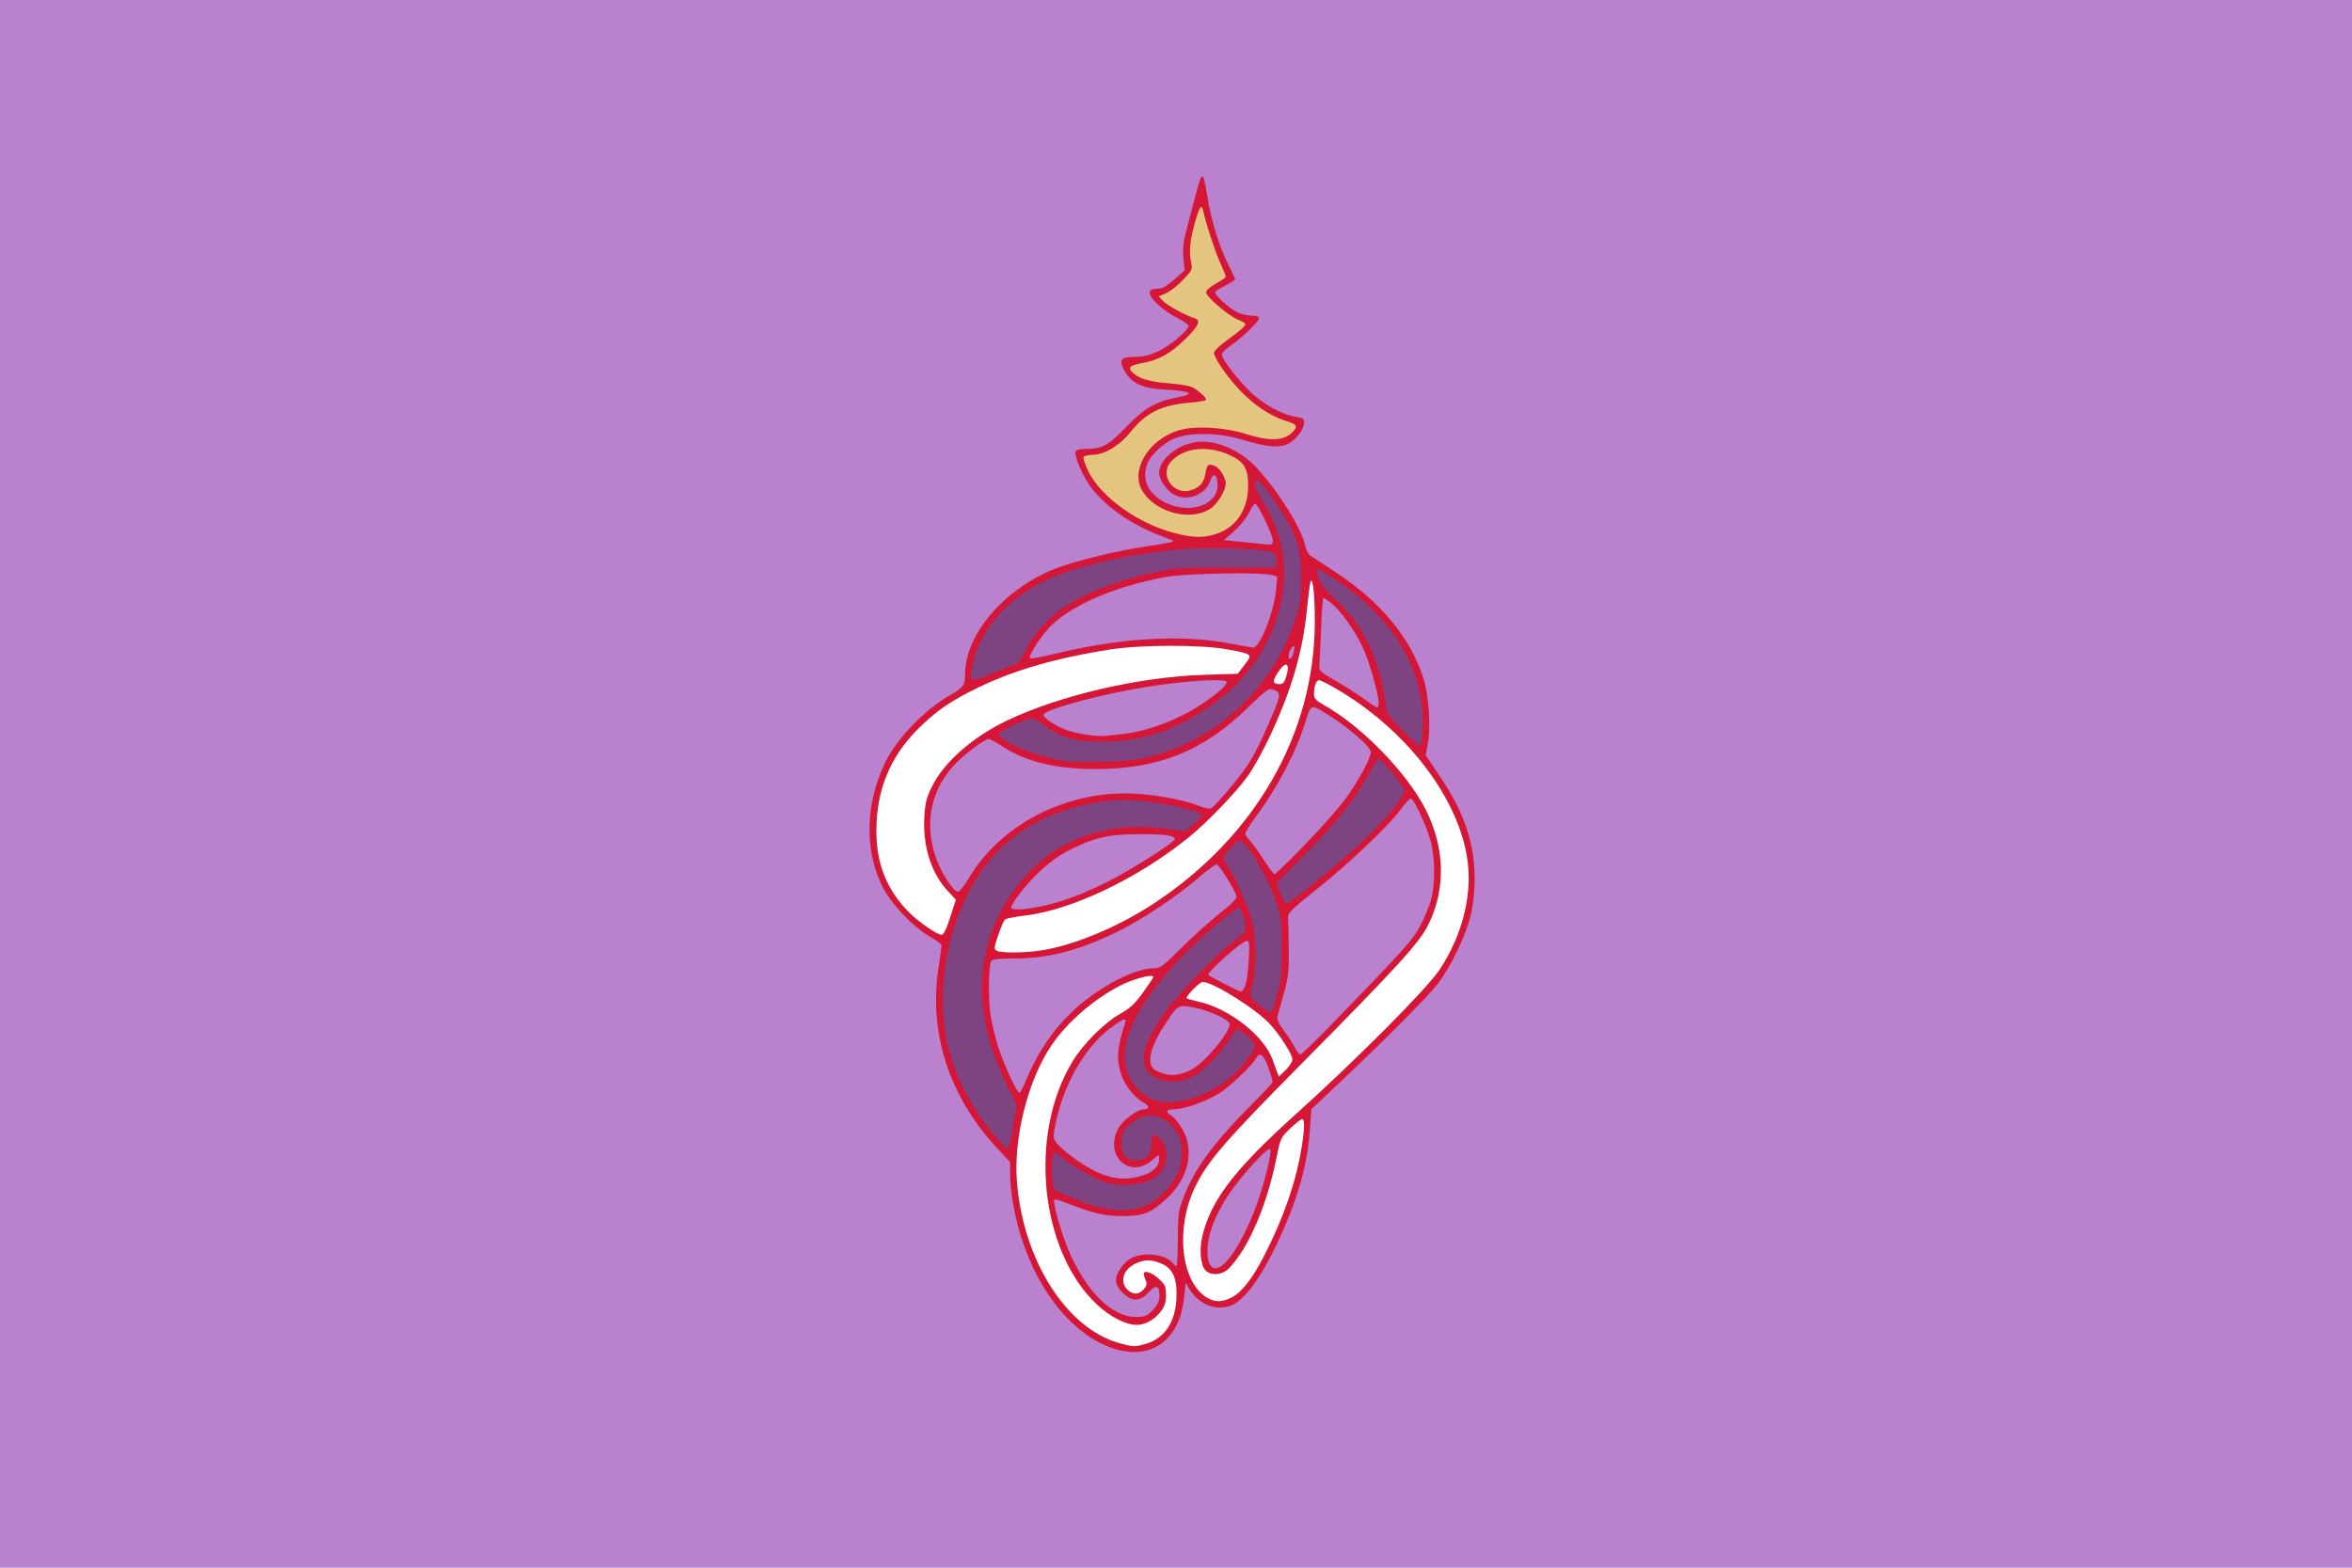
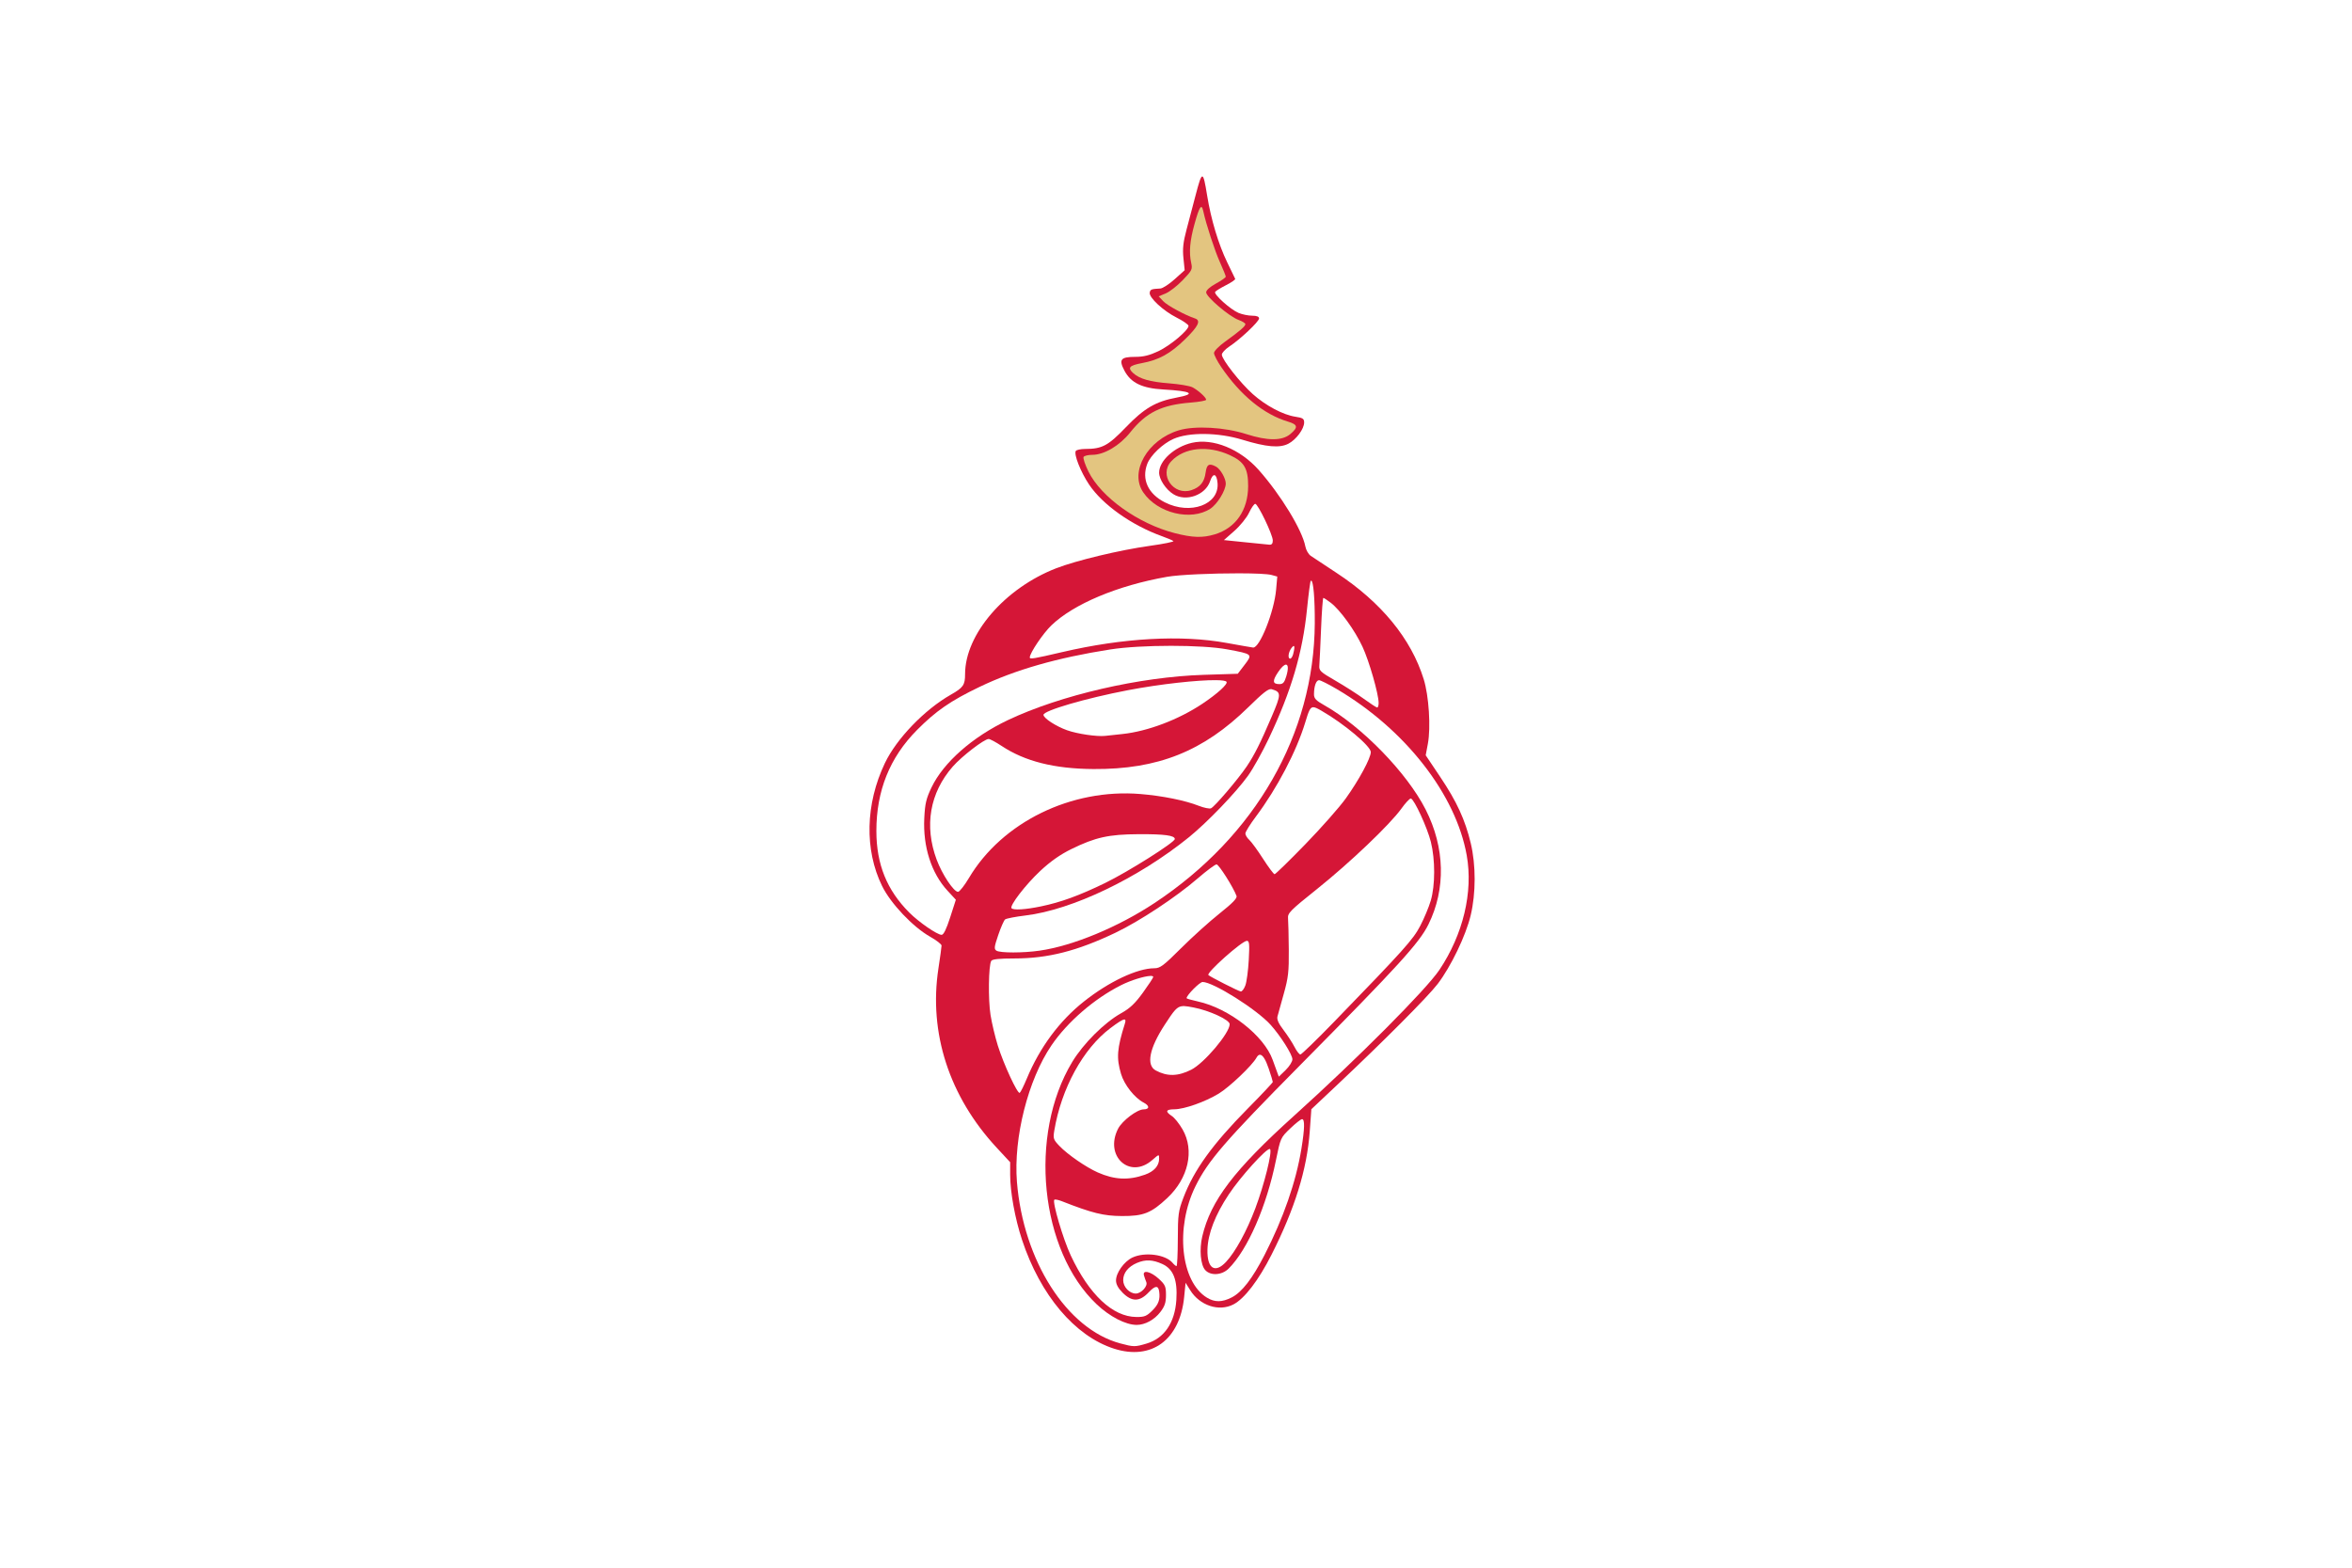
<svg xmlns="http://www.w3.org/2000/svg" xmlns:ns1="http://sodipodi.sourceforge.net/DTD/sodipodi-0.dtd" xmlns:ns2="http://www.inkscape.org/namespaces/inkscape" version="1.1" id="svg2" width="1200" height="800" viewBox="0 0 1200 800" ns1:docname="Royal_Flag_of_Princess_Soamsavali.svg" ns2:version="0.92.2 5c3e80d, 2017-08-06">
  <defs id="defs6" />
  <ns1:namedview pagecolor="#ffffff" bordercolor="#666666" borderopacity="1" objecttolerance="10" gridtolerance="10" guidetolerance="10" ns2:pageopacity="0" ns2:pageshadow="2" ns2:window-width="1440" ns2:window-height="790" id="namedview4" showgrid="false" fit-margin-top="0" fit-margin-left="0" fit-margin-right="0" fit-margin-bottom="0" ns2:zoom="0.72125" ns2:cx="585.44194" ns2:cy="400" ns2:window-x="0" ns2:window-y="1" ns2:window-maximized="1" ns2:current-layer="svg2" />
-   <rect style="fill:#ba81ce;fill-opacity:1;stroke-width:0.753" id="rect1091" width="1200" height="800" x="0" y="4.0234377e-06" />
  <path ns2:connector-curvature="0" id="path208" d="m 613.406,90.047 c -0.795,-1.95e-4 -1.749,3.232 -3.436,9.699 -1.271,4.874 -3.323,12.663 -4.562,17.309 -1.74,6.523 -2.109,9.859 -1.619,14.643 l 0.635,6.195 -5.127,4.607 c -2.819,2.534 -6.088,4.659 -7.266,4.723 -4.616,0.249 -5.121,0.442 -5.438,2.074 -0.484,2.491 6.844,9.302 13.768,12.797 3.316,1.674 6.027,3.565 6.027,4.201 0,2.228 -9.3,10.042 -15.371,12.914 -4.5,2.129 -7.624,2.898 -11.756,2.898 -7.523,7.5e-4 -8.581,1.347 -5.553,7.074 3.283,6.208 8.987,8.96 19.84,9.574 14.586,0.825 16.919,2.242 6.795,4.125 -10.671,1.985 -16.599,5.452 -25.955,15.189 -9.038,9.406 -12.064,11.02 -20.689,11.031 -2.305,0.003 -4.475,0.467 -4.822,1.029 -1.068,1.728 2.467,10.681 6.75,17.094 6.883,10.308 21.737,20.839 37.262,26.418 2.75,0.988 5.351,2.095 5.779,2.459 0.428,0.364 -4.951,1.46 -11.953,2.434 -15.246,2.12 -37.569,7.466 -47.848,11.457 -26.269,10.2 -46.479,33.691 -46.479,54.029 0,5.539 -0.921,6.871 -7.225,10.455 -13.472,7.659 -27.729,22.456 -33.699,34.977 -9.923,20.809 -10.456,44.225 -1.43,62.656 4.4,8.985 15.774,20.983 24.604,25.953 3.162,1.78 5.75,3.789 5.75,4.465 0,0.676 -0.717,5.92 -1.596,11.654 -5.038,32.873 5.512,65.382 29.682,91.449 l 6.916,7.457 v 6.379 c 0,8.801 2.477,22.407 6.049,33.217 9.343,28.276 26.995,49.169 46.938,55.553 19.151,6.13 33.607,-4.502 35.783,-26.32 l 0.729,-7.307 2.352,3.783 c 4.885,7.857 14.672,11.081 22.051,7.266 5.621,-2.907 12.812,-12.279 19.408,-25.299 11.896,-23.479 18.138,-43.599 19.539,-62.971 l 0.82,-11.344 12.914,-12.164 c 24.169,-22.766 46.557,-45.257 51.539,-51.773 6.754,-8.834 14.39,-24.701 16.84,-34.998 2.686,-11.289 2.7,-25.678 0.035,-36.795 -2.882,-12.024 -7.121,-21.235 -15.549,-33.799 l -7.439,-11.092 1.109,-5.906 c 1.558,-8.298 0.521,-24.385 -2.121,-32.908 -6.411,-20.682 -21.684,-39.299 -44.557,-54.311 -6.018,-3.95 -11.9,-7.839 -13.072,-8.643 -1.172,-0.803 -2.414,-2.961 -2.758,-4.795 -1.559,-8.309 -12.527,-26.314 -23.752,-38.988 -9.504,-10.732 -23.371,-16.374 -34.139,-13.891 -8.924,2.058 -16.727,9.173 -16.717,15.244 0.008,3.385 3.42,8.55 7.236,10.945 6.446,4.046 16.42,0.525 18.781,-6.631 1.465,-4.44 3.38,-3.951 3.793,0.971 0.926,11.025 -13.865,16.443 -26.885,9.848 -8.582,-4.348 -11.969,-11.759 -8.975,-19.635 1.657,-4.357 7.864,-10.289 13.303,-12.713 7.935,-3.537 22.965,-3.368 35.242,0.395 12.272,3.761 19.018,4.34 23.48,2.016 3.974,-2.07 8.02,-7.543 8.02,-10.848 0,-1.883 -0.708,-2.345 -4.447,-2.906 -6.293,-0.944 -15.1,-5.616 -21.744,-11.539 -6.391,-5.698 -15.786,-17.672 -15.801,-20.139 -0.008,-0.889 1.685,-2.737 3.756,-4.107 5.651,-3.74 15.234,-12.781 15.234,-14.373 0,-0.935 -1.171,-1.4 -3.531,-1.4 -1.943,0 -5.065,-0.641 -6.939,-1.424 -4.11,-1.717 -12.728,-9.445 -11.945,-10.711 0.307,-0.497 2.807,-2.043 5.555,-3.436 2.748,-1.392 4.854,-2.846 4.68,-3.23 -0.174,-0.385 -2,-4.165 -4.057,-8.4 -4.457,-9.176 -8.285,-21.916 -10.266,-34.16 -1.046,-6.468 -1.681,-9.701 -2.477,-9.701 z m 27.023,167.063 c 1.389,0 8.959,15.798 8.959,18.697 0,1.584 -0.546,2.254 -1.75,2.15 -0.963,-0.083 -6.573,-0.646 -12.469,-1.25 l -10.719,-1.1 5.332,-4.689 c 2.938,-2.585 6.292,-6.738 7.473,-9.25 1.179,-2.507 2.607,-4.559 3.174,-4.559 z m -8.275,35.461 c 7.967,0.012 14.555,0.278 16.625,0.85 l 2.891,0.797 -0.592,6.697 c -0.997,11.284 -8.406,29.907 -11.75,29.533 -0.791,-0.088 -6.839,-1.144 -13.439,-2.346 -23.252,-4.233 -52.91,-2.581 -84,4.678 -14.546,3.396 -16.501,3.716 -16.49,2.693 0.024,-2.24 6.743,-12.222 10.975,-16.305 11.318,-10.92 33.781,-20.364 59.004,-24.809 6.39,-1.126 23.498,-1.809 36.777,-1.789 z m 43.021,12.539 c 0.288,0 1.982,1.11 3.762,2.467 4.792,3.655 12.289,14.029 16.195,22.412 3.412,7.322 8.256,24.192 8.256,28.748 0,1.304 -0.338,2.35 -0.75,2.324 -0.412,-0.026 -3.45,-2.009 -6.75,-4.408 -3.3,-2.399 -9.825,-6.572 -14.5,-9.273 -7.838,-4.529 -8.481,-5.139 -8.256,-7.84 0.134,-1.611 0.532,-10.017 0.883,-18.68 0.351,-8.662 0.872,-15.75 1.16,-15.75 z m -15.131,24.541 c 0.544,-0.048 0.464,1.411 -0.285,4.207 -0.332,1.238 -1,2.25 -1.486,2.25 -1.373,0 -0.981,-3.285 0.648,-5.439 0.501,-0.662 0.876,-0.996 1.123,-1.018 z m -39.594,17.438 c 3.058,0.034 4.999,0.306 5.342,0.861 0.72,1.165 -4.682,6.068 -12.281,11.146 -12.155,8.123 -27.91,14.096 -40.818,15.477 -3.192,0.341 -7.155,0.769 -8.805,0.949 -4.28,0.468 -14.23,-1.004 -19.5,-2.885 -5.668,-2.023 -12,-6.157 -12,-7.836 0,-2.179 21.587,-8.481 43.207,-12.611 16.435,-3.14 35.681,-5.202 44.855,-5.102 z m 28.109,4.574 h 0.002 c 0.108,0.01 0.212,0.029 0.311,0.059 4.883,1.455 4.88,2.449 -0.043,13.975 -5.756,13.478 -8.83,19.606 -12.742,25.412 -4.405,6.538 -16.5,20.711 -18.246,21.381 -0.823,0.316 -3.624,-0.261 -6.225,-1.283 -6.999,-2.75 -18.436,-5.062 -29.725,-6.006 -35.248,-2.947 -70.611,14.358 -87.527,42.832 -2.312,3.892 -4.823,7.078 -5.58,7.078 -2.185,0 -8.082,-8.872 -10.879,-16.369 -6.441,-17.263 -3.536,-34.142 8.182,-47.537 4.618,-5.279 16.081,-14.094 18.326,-14.094 0.698,10e-6 3.664,1.59 6.592,3.533 11.884,7.888 26.925,11.675 46.883,11.805 32.862,0.213 56.068,-9.052 78.982,-31.533 7.345,-7.206 10.072,-9.395 11.689,-9.252 z m 21.41,9.234 c 0.975,-0.039 2.276,0.666 4.305,1.83 11.397,6.542 25.113,18.043 25.113,21.059 6.8e-4,3.082 -5.979,14.174 -12.74,23.629 -3.167,4.429 -12.452,14.947 -20.631,23.373 -8.179,8.427 -15.251,15.322 -15.715,15.322 -0.464,0 -3.106,-3.529 -5.871,-7.84 -2.765,-4.311 -5.931,-8.655 -7.035,-9.654 -1.104,-0.999 -2.006,-2.475 -2.006,-3.279 0,-0.804 2.403,-4.671 5.342,-8.594 10.887,-14.534 20.712,-33.287 25.221,-48.135 1.674,-5.512 2.393,-7.645 4.018,-7.711 z m 49.775,46.588 c 0.046,-0.009 0.086,-0.009 0.119,0 1.738,0.487 8.374,14.93 10.166,22.125 2.269,9.108 2.246,22.214 -0.051,30 -0.974,3.3 -3.391,9.09 -5.369,12.869 -3.695,7.058 -8.146,12.02 -43.869,48.881 -8.928,9.213 -16.702,16.748 -17.273,16.748 -0.572,0 -1.922,-1.732 -3.002,-3.85 -1.08,-2.117 -3.605,-5.998 -5.611,-8.627 -2.534,-3.32 -3.478,-5.427 -3.088,-6.9 0.309,-1.167 1.76,-6.396 3.225,-11.621 2.303,-8.219 2.649,-11.254 2.553,-22.5 -0.061,-7.15 -0.233,-14.325 -0.383,-15.943 -0.249,-2.695 0.986,-3.951 14.727,-14.941 16.829,-13.461 37.28,-32.955 43.129,-41.111 1.997,-2.785 4.039,-4.988 4.729,-5.129 z M 580.889,425.689 c 13.204,-0.067 18.502,0.64 18.502,2.473 0,1.69 -23.759,16.688 -35.502,22.41 -13.161,6.413 -22.611,9.859 -32.834,11.971 -7.894,1.631 -13.888,2.01 -14.953,0.945 -1.193,-1.193 7.184,-12.086 14.682,-19.088 5.178,-4.836 10.162,-8.336 15.832,-11.117 12.259,-6.014 19.048,-7.517 34.273,-7.594 z m 39.803,15.42 c 1.166,0 8.519,11.606 10.195,16.092 0.428,1.145 -2.015,3.67 -8.701,8.99 -5.113,4.069 -13.921,12.015 -19.574,17.658 -8.981,8.965 -10.707,10.26 -13.662,10.26 -8.711,0 -23.218,6.858 -36.012,17.025 -12.454,9.896 -22.426,23.376 -29.053,39.27 -1.558,3.738 -3.188,7.014 -3.621,7.281 -1.114,0.689 -8.186,-14.566 -11.162,-24.078 -1.377,-4.4 -3.055,-11.448 -3.73,-15.662 -1.256,-7.841 -1.026,-25.34 0.363,-27.586 0.543,-0.877 4.048,-1.25 11.756,-1.25 17.143,0 32.03,-3.783 51.561,-13.098 12.349,-5.89 30.941,-18.169 42.07,-27.789 4.527,-3.913 8.833,-7.113 9.57,-7.113 z m 15.484,39 c 1.243,0 1.396,1.567 0.951,9.75 -0.292,5.362 -1.072,11.211 -1.732,12.998 -0.661,1.788 -1.72,3.183 -2.354,3.102 -1.149,-0.148 -15.626,-7.493 -16.508,-8.375 -1.169,-1.169 17.159,-17.475 19.643,-17.475 z m -32.607,33.307 c 0.21,-0.009 0.427,-0.008 0.654,0 1.21,0.044 2.681,0.317 4.635,0.686 8.133,1.535 18.531,6.33 18.531,8.545 0,4.51 -13.014,19.917 -19.637,23.248 -6.759,3.399 -12.198,3.514 -18.057,0.379 -5.018,-2.686 -3.328,-11.291 4.598,-23.404 4.69,-7.168 6.123,-9.32 9.275,-9.453 z m -30.027,6.85 c 0.776,-0.079 0.83,0.64 0.373,2.092 -4.022,12.776 -4.384,17.495 -1.969,25.629 1.677,5.646 6.932,12.29 11.652,14.73 2.979,1.54 2.939,3.393 -0.072,3.393 -3.335,10e-6 -10.992,5.796 -13.09,9.908 -7.13,13.977 6.034,25.983 17.475,15.938 3.479,-3.052 3.479,-3.053 3.479,-0.674 0,3.628 -2.547,6.501 -7.248,8.172 -8.332,2.961 -15.533,2.616 -24.051,-1.152 -5.991,-2.65 -15.373,-9.125 -19.555,-13.496 -3.102,-3.242 -3.3,-3.833 -2.633,-7.852 3.571,-21.496 14.694,-41.818 28.619,-52.285 3.831,-2.88 6.022,-4.301 7.02,-4.402 z m 69.295,17.982 c 1.36,0.01 2.881,2.374 4.436,6.979 1.165,3.449 2.117,6.557 2.117,6.908 0,0.352 -5.742,6.455 -12.762,13.559 -17.998,18.215 -27.449,31.311 -32.85,45.52 -2.576,6.779 -2.815,8.545 -2.85,21.146 -0.021,7.562 -0.321,13.748 -0.666,13.748 -0.345,0 -1.245,-0.744 -2,-1.654 -3.557,-4.289 -14.23,-5.692 -20.533,-2.701 -4.208,1.997 -8.338,7.788 -8.338,11.689 0,1.928 1.112,3.98 3.398,6.266 4.719,4.719 8.687,4.649 13.295,-0.236 3.313,-3.513 4.901,-3.62 5.34,-0.361 0.546,4.056 -0.325,6.487 -3.436,9.598 -2.95,2.95 -4.041,3.396 -8.25,3.361 -12.02,-0.099 -24.071,-11.418 -33.439,-31.41 -3.907,-8.337 -9.497,-27.294 -8.379,-28.412 0.3,-0.3 1.991,0.019 3.758,0.713 15.618,6.13 21.337,7.544 30.713,7.596 11.018,0.061 14.916,-1.482 23.123,-9.158 10.815,-10.116 13.998,-24.31 7.855,-35.021 -1.651,-2.879 -4.121,-5.97 -5.49,-6.867 -3.503,-2.295 -3.099,-3.396 1.26,-3.426 5.097,-0.035 15.64,-3.754 22.631,-7.984 5.51,-3.335 17.111,-14.379 19.322,-18.395 0.539,-0.979 1.126,-1.46 1.744,-1.455 z m 5.002,48.076 c 0.061,0.007 0.112,0.029 0.15,0.066 1.243,1.216 -2.983,18.213 -7.523,30.262 -4.391,11.653 -10.148,22.182 -14.926,27.297 -5.668,6.068 -9.74,3.387 -9.494,-6.252 0.206,-8.073 3.956,-17.779 10.906,-28.225 6.036,-9.072 18.976,-23.348 20.887,-23.148 z" style="fill:#d51637;fill-opacity:1;stroke-width:1" />
-   <path ns2:connector-curvature="0" id="path14" d="m 566.889,617.117 c -7.76,-1.183 -13.342,-2.912 -21.643,-6.701 l -7.643,-3.489 -0.686,-6.409 c -0.634,-5.923 -0.044,-12.41 1.128,-12.41 0.273,0 3.148,2.041 6.389,4.535 3.241,2.494 9.394,6.199 13.674,8.234 6.949,3.304 8.639,3.701 15.805,3.715 9.831,0.02 16.589,-2.896 19.669,-8.484 2.508,-4.552 1.94,-11.165 -1.251,-14.562 -3.507,-3.733 -4.942,-3.145 -4.942,2.023 0,5.687 -2.727,8.539 -8.166,8.539 -4.663,0 -7.096,-3.105 -7.016,-8.952 0.068,-4.97 1.307,-7.28 5.701,-10.631 7.312,-5.577 16.231,-3.784 21.951,4.414 2.626,3.763 3.022,5.205 3.025,11 0.007,8.21 -2.651,14.153 -9.221,20.63 -7.661,7.553 -15.949,10.199 -26.775,8.548 z m -59.324,-37.439 c -10.856,-12.878 -19.189,-28.233 -23.103,-42.57 -8.392,-30.744 -0.755,-70.219 18.486,-95.56 12.383,-16.309 29.886,-26.64 53.174,-31.386 11.95,-2.435 20.222,-2.57 33.765,-0.552 11.097,1.654 23.5,5.063 23.5,6.46 0,0.497 -2.005,2.547 -4.455,4.555 l -4.455,3.651 -6.986,-1.084 c -29.435,-4.567 -55.489,3.524 -73.303,22.765 -17.267,18.65 -25.664,43.66 -22.778,67.835 1.576,13.203 5.024,24.586 11.656,38.484 l 5.568,11.669 -1.777,11.081 c -1.025,6.392 -2.241,11.057 -2.873,11.024 -0.603,-0.032 -3.491,-2.899 -6.419,-6.373 z m 83.913,-17.67 c -8.708,-1.679 -15.971,-9.683 -17.404,-19.182 -2.07,-13.721 7.998,-32.673 29.184,-54.936 7.285,-7.655 27.13,-24.782 28.715,-24.782 0.999,0 3.416,6.967 3.416,9.848 0,2.381 -1.048,3.693 -5.75,7.2 -8.369,6.24 -27.418,25.789 -34.345,35.246 -13.869,18.934 -15.5,29.82 -5.213,34.8 5.682,2.75 13.453,2.184 19.619,-1.429 5.249,-3.076 13.518,-11.73 17.696,-18.52 1.741,-2.829 3.594,-5.143 4.118,-5.143 0.524,0 2.83,1.751 5.124,3.891 4.849,4.523 4.752,5.149 -2.123,13.837 -10.27,12.977 -29.872,21.709 -43.036,19.172 z m 51.756,-48.493 c -2.39,-1.976 -4.713,-3.942 -5.162,-4.367 -0.449,-0.425 -0.035,-3.421 0.921,-6.657 2.242,-7.591 2.243,-22.52 0,-31.837 -1.702,-7.077 -8.828,-23.24 -12.552,-28.47 -1.13,-1.587 -2.054,-3.408 -2.054,-4.048 0,-1.862 6.354,-8.994 8,-8.979 3.479,0.03 13.627,16.755 18.172,29.951 3.14,9.116 3.273,10.126 3.298,25 0.022,13.337 -0.304,16.653 -2.335,23.76 -1.298,4.543 -2.717,8.481 -3.153,8.75 -0.436,0.269 -2.748,-1.127 -5.138,-3.104 z m 11.476,-54.157 c -0.339,-0.962 -1.225,-3.267 -1.969,-5.122 -0.744,-1.855 -1.352,-3.43 -1.352,-3.501 0,-0.071 6.64,-6.878 14.756,-15.128 16.35,-16.619 26.209,-29.055 32.305,-40.749 2.222,-4.262 4.446,-7.75 4.941,-7.75 1.473,0 12.998,14.227 12.998,16.046 0,4.266 -12.061,18.273 -27.398,31.818 -13.193,11.652 -31.306,26.136 -32.684,26.136 -0.539,0 -1.257,-0.787 -1.596,-1.75 z M 543.889,388.497 c -11.678,-1.699 -26.905,-7.174 -32.85,-11.812 -2.56,-1.997 -1.5,-3.171 5.889,-6.522 10.07,-4.566 9.749,-4.564 15.634,-0.101 8.554,6.486 16.047,8.569 30.327,8.429 14.477,-0.141 27.266,-3.14 39.491,-9.258 28.586,-14.308 46.303,-36.25 51.593,-63.897 3.361,-17.569 -0.133,-34.553 -10.426,-50.674 -3.078,-4.82 -4.154,-9.554 -2.172,-9.554 1.393,0 8.831,9.694 13.791,17.974 7.189,12.003 8.699,17.615 8.615,32.026 -0.066,11.33 -0.374,13.389 -3.288,22 -11.445,33.822 -38.971,59.812 -72.674,68.619 -8.194,2.141 -12.637,2.648 -25.429,2.9 -8.525,0.168 -16.85,0.11 -18.5,-0.13 z m 171.769,-15.69 c -7.669,-7.777 -8.121,-8.483 -8.764,-13.699 -2.724,-22.091 -11.243,-39.956 -25.322,-53.1 -5.689,-5.311 -7.997,-8.231 -8.89,-11.247 -0.664,-2.24 -1.015,-4.265 -0.78,-4.5 0.686,-0.687 13.353,7.85 20.971,14.133 18.535,15.287 29.687,34.057 32.517,54.728 1.084,7.917 0.529,20.54 -0.942,21.449 -0.388,0.239 -4.343,-3.254 -8.79,-7.764 z M 495.389,344.935 c 0,-1.324 0.689,-5.052 1.531,-8.285 4.436,-17.031 18.257,-32.03 37.863,-41.088 15.6,-7.207 44.481,-13.497 71.048,-15.471 15.062,-1.119 41.882,0.212 44.274,2.198 0.706,0.586 1.283,2.472 1.283,4.192 l 1.4e-4,3.128 -25.75,0.021 c -23.063,0.019 -26.846,0.26 -36.25,2.31 -14.231,3.103 -26.625,7.318 -38,12.922 -12.371,6.096 -23.076,16.307 -27.892,26.603 -1.848,3.951 -3.972,7.057 -5.012,7.329 -0.993,0.26 -5.584,2.048 -10.201,3.975 -11.846,4.943 -12.895,5.119 -12.895,2.167 z" style="fill:#7e4482;stroke-width:1" />
  <path ns2:connector-curvature="0" style="fill:#ffffff;fill-opacity:1;stroke-width:0.75" d="m 668.977,296.308 c -0.074,-0.005 -0.15,0.029 -0.227,0.105 -0.28,0.28 -1.135,6.739 -1.9,14.353 -2.244,22.347 -8.021,41.906 -19.545,66.174 -3.221,6.782 -7.936,15.246 -10.478,18.809 -6.102,8.551 -20.915,23.967 -30.363,31.598 -25.825,20.859 -59.467,36.955 -83.241,39.828 -5.134,0.62 -9.824,1.53 -10.424,2.021 -0.6,0.491 -2.17,4.065 -3.491,7.944 -2.086,6.127 -2.205,7.176 -0.91,7.995 1.912,1.209 13.616,1.206 21.995,-0.007 17.077,-2.471 40.014,-11.983 58.69,-24.338 51.488,-34.062 81.39,-86.269 81.721,-142.68 0.073,-12.551 -0.715,-21.718 -1.827,-21.801 z m -71.657,33.259 c -11.354,0.005 -23.037,0.627 -30.93,1.862 -26.988,4.222 -48.475,10.382 -66.64,19.106 -14.743,7.08 -22.206,12.225 -31.884,21.983 -13.931,14.047 -20.754,31.025 -20.735,51.59 0.016,16.931 5.369,30.163 16.846,41.64 4.836,4.836 14.123,11.235 16.412,11.307 1.02,0.032 2.426,-2.822 4.396,-8.93 l 2.895,-8.978 -4.248,-4.61 c -8.267,-8.969 -12.582,-22.446 -11.859,-37.043 0.368,-7.438 0.973,-9.997 3.713,-15.708 6.099,-12.708 20.88,-25.735 38.908,-34.292 26.862,-12.75 67.316,-22.103 100.006,-23.123 l 17.309,-0.541 3.476,-4.551 c 4.184,-5.48 4.201,-5.467 -8.716,-7.881 -6.57,-1.228 -17.594,-1.838 -28.948,-1.833 z m 58.755,9.596 c -0.889,0.029 -2.33,1.321 -4.09,3.98 -2.916,4.406 -2.705,5.965 0.806,5.965 1.799,0 2.537,-0.853 3.486,-4.021 1.172,-3.913 0.941,-5.961 -0.202,-5.924 z m 16.903,7.945 c -1.478,0 -2.554,2.987 -2.575,7.154 -0.011,2.168 0.957,3.202 5.287,5.646 19.195,10.833 42.165,34.48 51.677,53.2 9.862,19.408 10.371,40.527 1.417,58.649 -4.646,9.404 -15.308,21.1 -65.484,71.839 -38.387,38.817 -46.959,48.739 -53.388,61.8 -10.383,21.096 -7.528,48.638 5.89,56.82 3.977,2.425 7.692,2.389 12.617,-0.123 5.189,-2.647 10.553,-9.582 16.75,-21.656 9.629,-18.759 16.079,-37.355 18.826,-54.278 1.668,-10.273 1.769,-15.051 0.321,-15.051 -0.591,0 -3.305,2.138 -6.032,4.75 -4.914,4.709 -4.977,4.85 -7.298,16.25 -4.793,23.542 -14.402,45.562 -24.111,55.251 -3.437,3.429 -9.227,3.795 -11.975,0.759 -2.375,-2.624 -3.061,-10.512 -1.494,-17.178 4.289,-18.252 16.291,-34.02 46.888,-61.601 32.1,-28.935 67.331,-64.309 74.079,-74.379 12.127,-18.098 17.286,-39.678 13.967,-58.418 -5.521,-31.17 -31.398,-64.324 -66.227,-84.85 -4.278,-2.521 -8.388,-4.583 -9.133,-4.583 z M 586.78,498.034 c -3.022,0.145 -9.691,2.147 -14.7,4.658 -13.675,6.857 -27.403,18.71 -35.603,30.743 -11.945,17.527 -19.45,47.178 -17.635,69.674 3.253,40.329 25.475,75.109 52.66,82.419 6.923,1.862 7.56,1.866 13.482,0.107 9.026,-2.681 14.441,-10.62 15.198,-22.286 0.661,-10.193 -1.513,-15.756 -7.165,-18.322 -4.93,-2.239 -8.566,-2.396 -12.911,-0.557 -4.481,1.896 -7.05,5.107 -7.05,8.807 0,3.444 3.195,6.832 6.444,6.832 2.724,0 6.197,-3.783 5.353,-5.829 -0.38,-0.92 -0.917,-2.459 -1.194,-3.422 -0.867,-3.015 3.426,-2.057 7.496,1.673 3.341,3.062 3.735,3.941 3.735,8.328 0,3.864 -0.612,5.707 -2.883,8.684 -3.014,3.951 -7.812,6.565 -12.048,6.565 -5.602,0 -13.718,-4.176 -20.414,-10.503 -28.976,-27.378 -34.948,-86.457 -12.501,-123.668 5.672,-9.402 16.457,-20.143 25.003,-24.901 4.464,-2.485 7.08,-4.963 11.092,-10.506 2.888,-3.989 5.25,-7.577 5.25,-7.973 0,-0.414 -0.601,-0.571 -1.608,-0.523 z m 26.798,3.075 c -1.497,0 -8.188,6.768 -8.188,8.282 0,0.22 2.587,0.966 5.75,1.658 15.896,3.482 33.77,17.435 38.187,29.811 0.736,2.061 1.742,4.832 2.237,6.158 l 0.899,2.411 3.463,-3.357 c 1.905,-1.846 3.464,-4.323 3.464,-5.505 0,-2.405 -6.084,-12.019 -11.168,-17.647 -7.116,-7.878 -29.248,-21.812 -34.644,-21.812 z" id="rect245" />
  <path ns2:connector-curvature="0" id="path16" d="m 619.775,272.693 c 10.679,-3.214 16.974,-12.303 17.028,-24.584 0.039,-8.995 -1.976,-12.444 -9.235,-15.806 -11.261,-5.215 -23.41,-3.963 -29.992,3.091 -6.432,6.893 1.14,17.743 10.278,14.727 4.483,-1.48 6.602,-4.09 7.252,-8.934 0.572,-4.267 1.776,-4.955 5.339,-3.048 2.172,1.162 4.945,5.988 4.945,8.605 0,3.501 -4.309,10.541 -7.871,12.86 -9.896,6.443 -26.934,2.301 -34.21,-8.317 -7.198,-10.504 2.14,-26.851 18.098,-31.683 8.156,-2.47 23.488,-1.612 34.482,1.929 10.824,3.486 18.271,3.482 22.423,-0.012 4.132,-3.477 3.878,-4.855 -1.173,-6.365 -12.355,-3.695 -24.213,-13.4 -34.097,-27.908 -2.009,-2.949 -3.653,-6.146 -3.653,-7.105 0,-0.977 2.528,-3.558 5.75,-5.871 7.449,-5.348 10.25,-7.772 10.25,-8.871 0,-0.489 -1.59,-1.464 -3.534,-2.167 -4.64,-1.678 -16.466,-11.753 -16.466,-14.028 0,-1.105 1.894,-2.81 5,-4.5 2.75,-1.497 5,-3.081 5,-3.521 0,-0.44 -1.302,-3.674 -2.893,-7.188 -2.692,-5.944 -7.157,-19.6 -8.595,-26.283 -0.865,-4.022 -1.959,-2.398 -4.46,6.618 -2.373,8.558 -2.882,14.489 -1.7,19.799 0.735,3.298 0.463,3.858 -4.272,8.796 -2.781,2.9 -6.689,5.956 -8.685,6.79 l -3.629,1.516 2.331,2.481 c 2.055,2.187 11.245,7.174 16.151,8.765 3.202,1.038 1.816,3.99 -5,10.642 -7.616,7.433 -13.288,10.559 -22.154,12.207 -6.34,1.179 -7.333,2.351 -4.309,5.087 3.246,2.938 8.593,4.464 18.213,5.199 5.225,0.399 10.625,1.31 12,2.025 2.96,1.538 7,5.208 7,6.36 0,0.447 -3.487,1.088 -7.75,1.425 -15.05,1.189 -22.84,5.013 -30.979,15.207 -5.443,6.818 -13.314,11.477 -19.391,11.477 -2.069,0 -4.059,0.482 -4.423,1.07 -0.364,0.589 0.746,3.93 2.467,7.425 6.469,13.14 25.45,26.692 44.077,31.47 9.091,2.332 14.179,2.486 20.386,0.618 z" style="fill:#e3c580;fill-opacity:1;stroke-width:1" />
</svg>